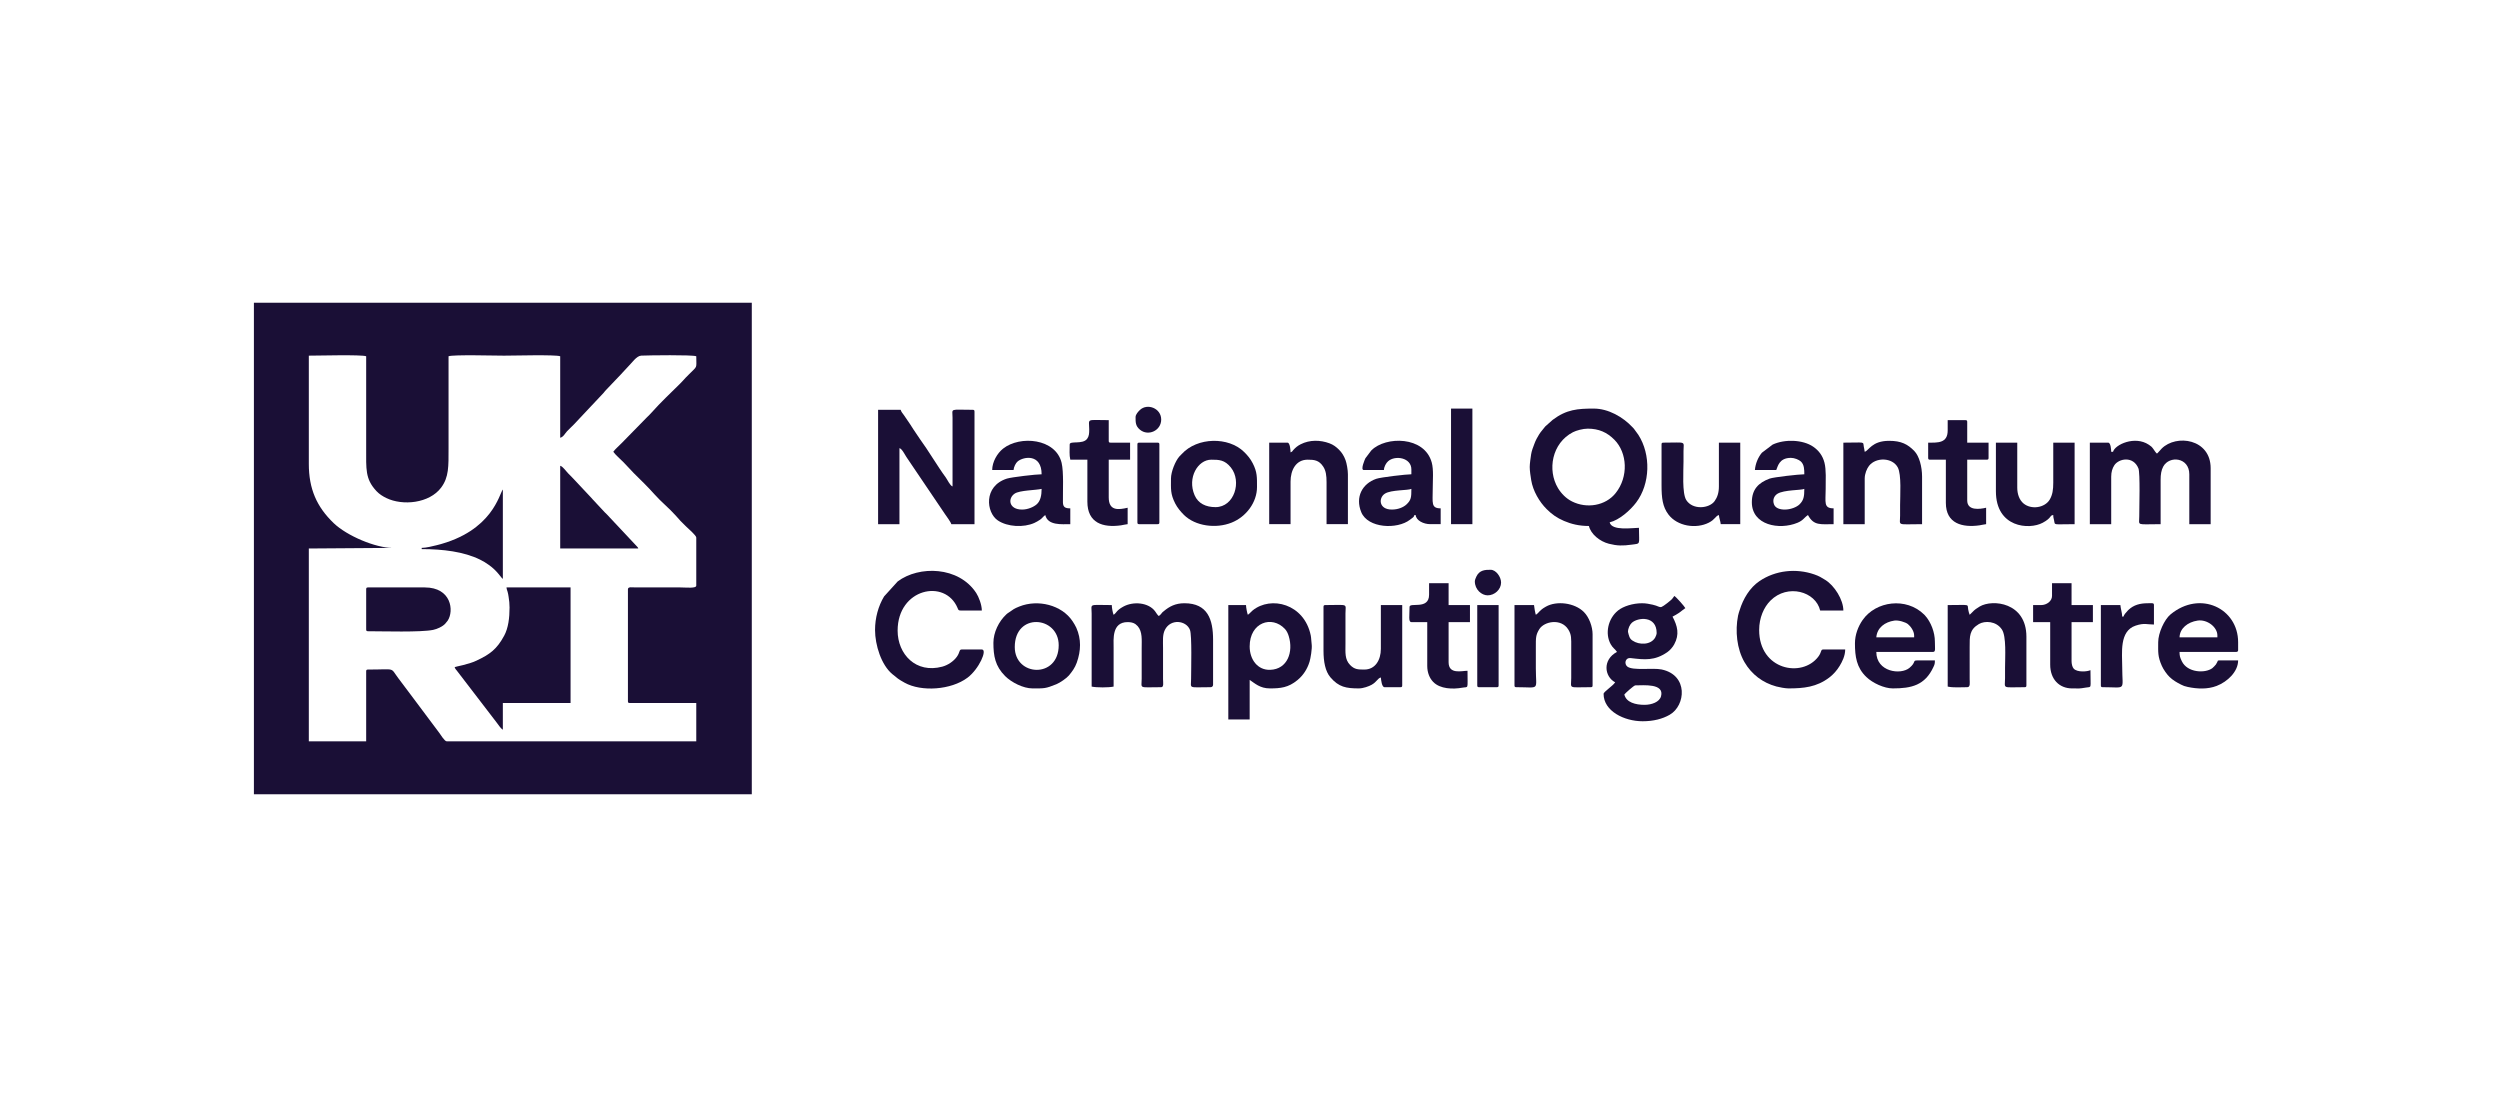
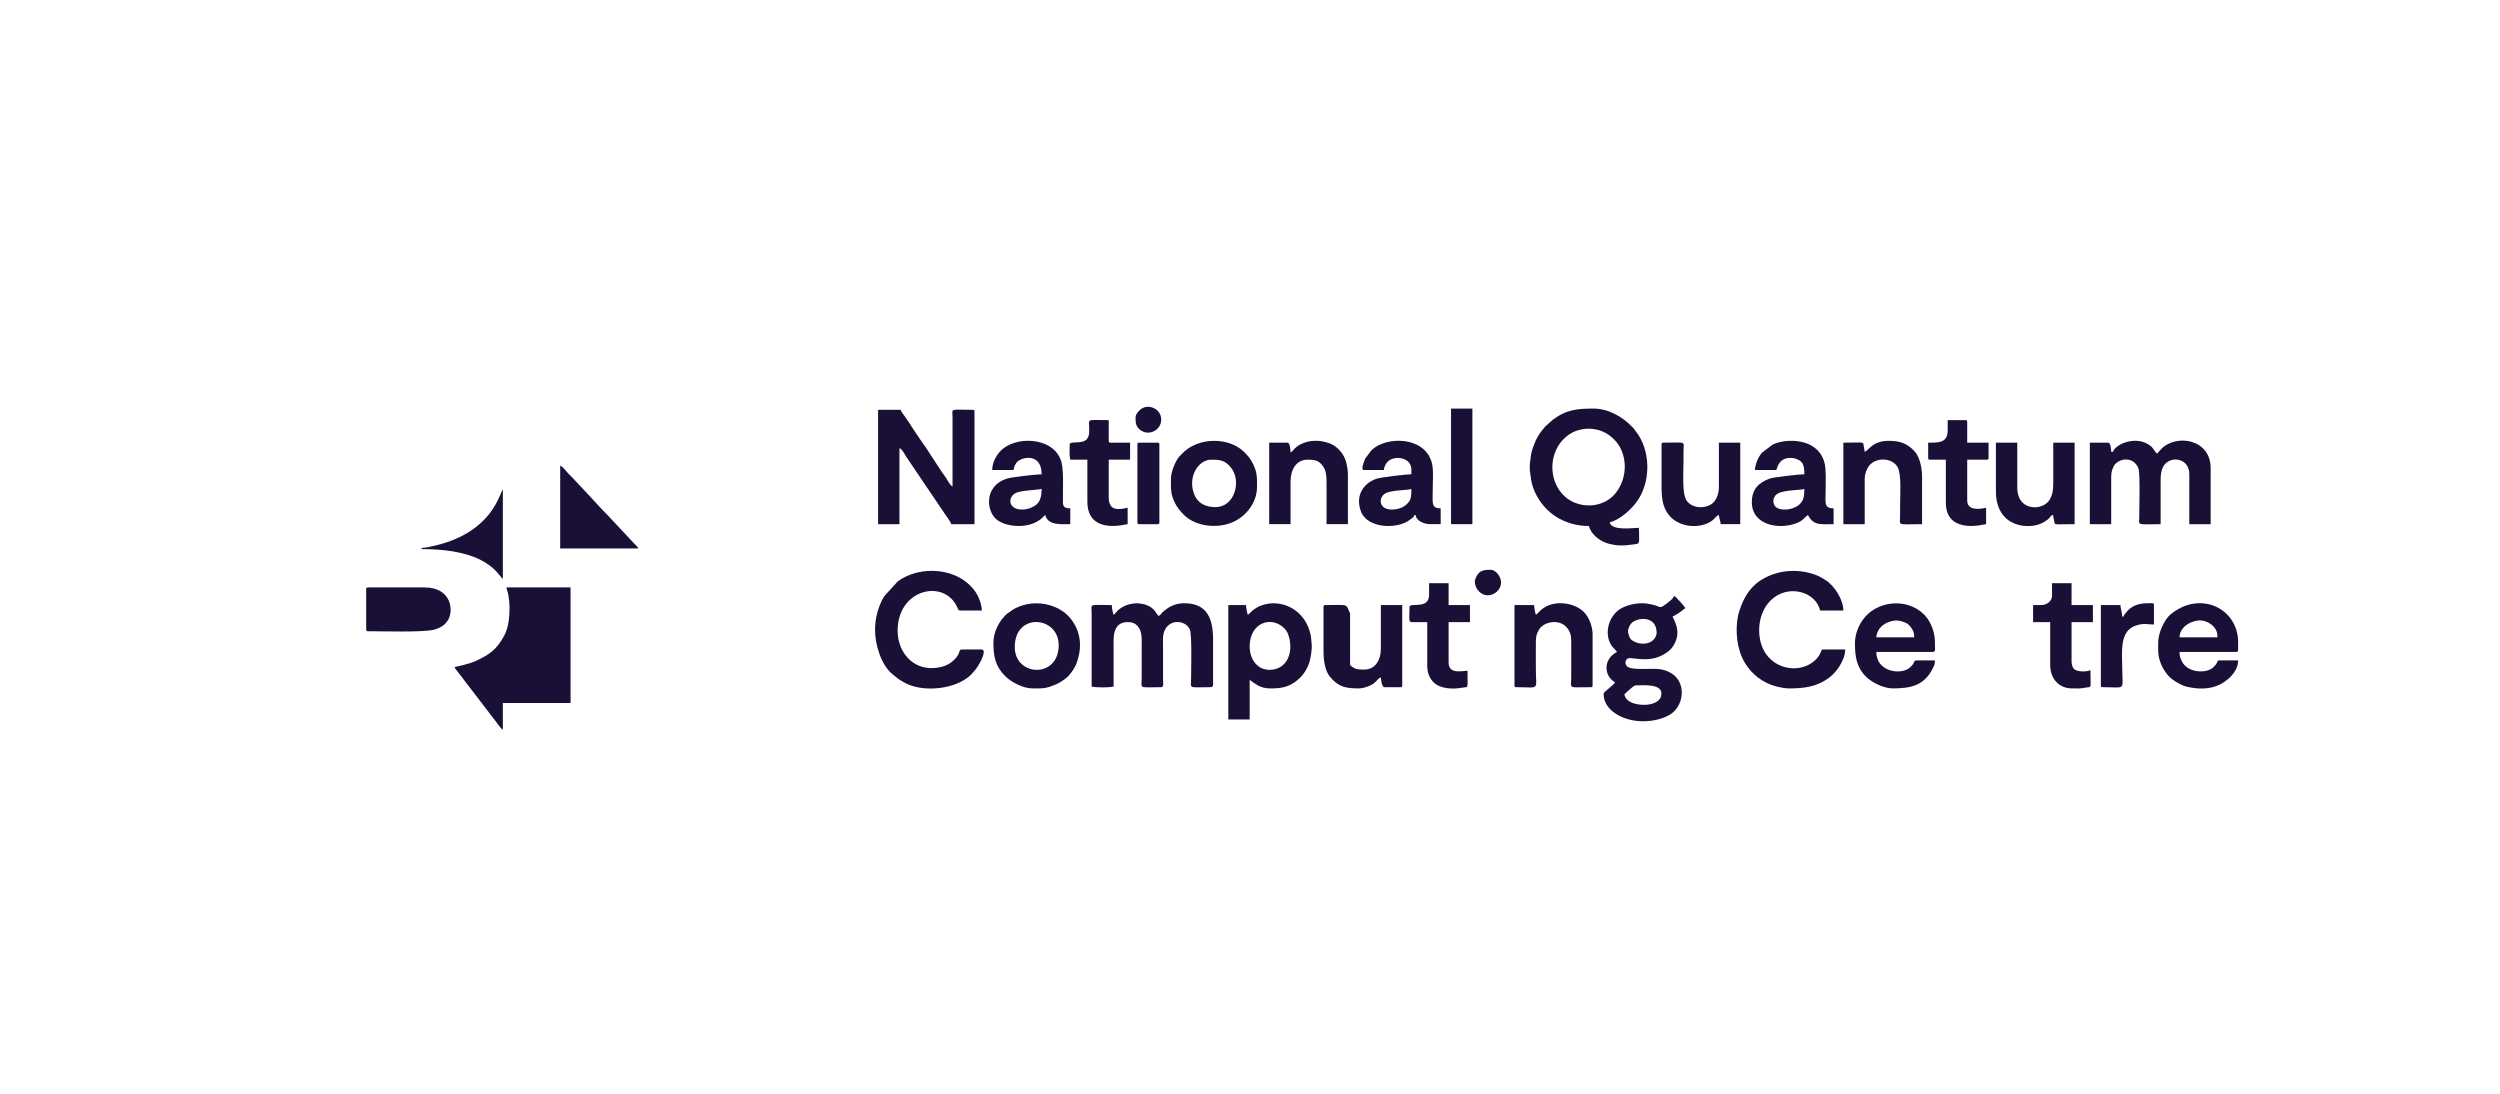
<svg xmlns="http://www.w3.org/2000/svg" width="256" height="112" viewBox="0 0 256 112" fill="none">
-   <path fill-rule="evenodd" clip-rule="evenodd" d="M62.801 46.262C62.996 46.552 63.564 47.049 63.848 47.335L64.909 48.458C65.67 49.215 66.332 49.842 67.035 50.636C67.698 51.386 68.522 52.039 69.188 52.788L69.688 53.348C69.888 53.551 70.049 53.706 70.251 53.908C70.438 54.094 71.298 54.827 71.298 55.045V59.966C71.298 60.278 70.266 60.153 69.673 60.153L65.05 60.153C64.743 60.151 64.3 60.056 64.3 60.34V71.802C64.3 71.945 64.344 71.988 64.487 71.988H71.298V75.913H45.744C45.526 75.913 45.107 75.212 44.985 75.05L41.834 70.84C41.701 70.664 41.612 70.545 41.486 70.378C41.245 70.057 41.036 69.779 40.79 69.452C39.917 68.294 40.598 68.562 37.684 68.562C37.54 68.562 37.496 68.606 37.496 68.749V75.913H31.623V56.166L40.183 56.104C38.461 56.104 35.531 54.875 34.168 53.567C32.431 51.899 31.623 50.06 31.623 47.508V36.419C32.519 36.419 37.021 36.298 37.496 36.481C37.496 39.638 37.496 42.794 37.496 45.95C37.496 48.026 37.398 49.032 38.505 50.239C38.517 50.253 38.552 50.292 38.565 50.305C38.856 50.608 39.182 50.814 39.557 50.997C41.226 51.812 43.964 51.55 45.174 49.929C45.971 48.862 45.931 47.752 45.931 45.95C45.931 42.794 45.931 39.638 45.931 36.481C46.399 36.301 50.743 36.419 51.617 36.419C52.498 36.419 56.895 36.3 57.365 36.481V44.829C57.701 44.739 57.848 44.394 58.067 44.158C58.297 43.911 58.519 43.721 58.756 43.475L61.81 40.228C61.944 40.062 61.969 40.018 62.128 39.861L63.681 38.232C63.69 38.222 63.701 38.208 63.71 38.198C63.718 38.188 63.73 38.173 63.738 38.164L64.159 37.712C64.735 37.14 65.168 36.437 65.669 36.416C66.446 36.383 70.873 36.318 71.298 36.481C71.298 37.807 71.471 37.399 70.51 38.375L70.199 38.688C69.981 38.929 69.854 39.074 69.627 39.3C68.805 40.119 67.566 41.283 66.776 42.189C66.584 42.41 66.425 42.555 66.221 42.758L63.659 45.374C63.402 45.647 62.972 46.006 62.801 46.262ZM26 81.332H76.984V31H26V81.332Z" fill="#1A0F36" />
  <path fill-rule="evenodd" clip-rule="evenodd" d="M52.178 62.208C52.178 63.261 52.054 64.304 51.631 65.088C50.884 66.474 50.174 67.004 48.773 67.658C47.926 68.054 46.69 68.249 46.555 68.313C46.599 68.475 46.715 68.598 46.824 68.73L50.831 73.955C51.073 74.261 51.244 74.564 51.491 74.729V71.988H58.426V60.153H51.866C51.883 60.356 51.936 60.447 51.979 60.601C52.031 60.785 52.048 60.905 52.082 61.121C52.141 61.506 52.178 61.795 52.178 62.208Z" fill="#1A0F36" />
  <path fill-rule="evenodd" clip-rule="evenodd" d="M162.58 43.894C163.721 43.894 164.564 44.273 165.315 45.03C166.638 46.365 166.776 48.818 165.446 50.489C164.399 51.806 162.474 52.1 160.975 51.349C160.376 51.049 159.88 50.55 159.537 49.98C158.433 48.139 158.906 45.376 161.07 44.258C161.408 44.083 162.088 43.894 162.58 43.894ZM156.644 47.819C156.644 48.206 156.731 48.772 156.795 49.164C156.975 50.275 157.63 51.389 158.378 52.133C158.909 52.66 159.416 53.028 160.16 53.346C160.889 53.656 161.686 53.861 162.705 53.861C162.899 54.692 163.817 55.443 164.753 55.681C165.607 55.899 166.183 55.896 167.061 55.775C168.056 55.638 167.828 55.832 167.828 54.048C167.191 54.048 165.041 54.396 164.829 53.487C165.81 53.259 166.937 52.258 167.543 51.458C168.99 49.546 169.069 46.55 167.763 44.52L167.315 43.907C167.291 43.88 167.258 43.842 167.227 43.809L167.166 43.745C166.195 42.705 164.697 41.839 163.205 41.839C161.555 41.839 160.416 41.922 158.991 42.995L158.232 43.671C157.721 44.334 157.782 44.153 157.357 44.916C157.252 45.104 157.209 45.227 157.126 45.434C156.998 45.751 156.834 46.197 156.786 46.527C156.733 46.885 156.644 47.493 156.644 47.819Z" fill="#1A0F36" />
  <path fill-rule="evenodd" clip-rule="evenodd" d="M89.917 53.675H92.104V45.888C92.372 45.96 92.66 46.564 92.816 46.798L96.765 52.641C96.927 52.883 97.352 53.441 97.415 53.675H99.789V42.151C99.789 42.007 99.745 41.964 99.602 41.964C97.186 41.964 97.536 41.766 97.54 42.773L97.54 49.813C97.272 49.716 97.018 49.123 96.843 48.887C96.036 47.799 95.034 46.087 94.21 44.972L93.532 43.966C93.418 43.804 93.331 43.642 93.216 43.471L92.559 42.507C92.432 42.339 92.284 42.17 92.229 41.964H89.917V53.675Z" fill="#1A0F36" />
  <path fill-rule="evenodd" clip-rule="evenodd" d="M114.034 62.956C113.951 62.783 113.847 62.224 113.847 61.959C111.408 61.959 111.783 61.754 111.785 62.831V70.306C112.26 70.417 113.559 70.417 114.034 70.306C114.034 68.978 114.034 67.649 114.034 66.32C114.034 65.478 113.837 63.703 115.471 63.703C115.789 63.703 116.063 63.763 116.267 63.907L116.497 64.114C117 64.685 116.908 65.535 116.908 66.382V69.497C116.907 70.57 116.541 70.369 118.908 70.369C119.197 70.369 119.096 69.871 119.095 69.559L119.095 66.382C119.095 65.633 119.028 65.024 119.28 64.51C119.867 63.314 121.483 63.532 121.853 64.504C122.064 65.056 121.971 68.541 121.969 69.497C121.967 70.57 121.602 70.369 123.969 70.369C124.115 70.369 124.219 70.265 124.219 70.12V65.51C124.219 63.451 123.679 61.772 121.282 61.772C120.363 61.772 119.748 62.101 119.165 62.59C118.978 62.746 119.073 62.652 118.917 62.84C118.812 62.966 118.789 62.993 118.658 63.081C118.521 62.98 118.392 62.746 118.276 62.589C117.61 61.693 116.046 61.55 115.013 62.125C114.286 62.529 114.362 62.737 114.034 62.956Z" fill="#1A0F36" />
  <path fill-rule="evenodd" clip-rule="evenodd" d="M216.375 46.262H216.187C216.182 46.039 216.142 45.328 215.875 45.328H214V53.675H216.187V48.816C216.187 48.325 216.309 47.946 216.509 47.641C216.962 46.949 218.451 46.657 218.976 47.967C219.162 48.431 219.064 51.981 219.061 52.865C219.058 53.879 218.69 53.675 221.248 53.675V49.127C221.248 48.582 221.316 48.144 221.516 47.775C222.143 46.622 224.185 46.825 224.185 48.567V53.675H226.371V47.944C226.371 44.932 222.852 44.438 221.356 45.934C221.222 46.068 220.974 46.375 220.873 46.449C220.74 46.351 220.605 46.113 220.49 45.958C220.331 45.743 220.271 45.694 220.037 45.538C218.605 44.586 216.571 45.528 216.375 46.262Z" fill="#1A0F36" />
  <path fill-rule="evenodd" clip-rule="evenodd" d="M168.393 72.175C167.49 72.175 166.522 71.933 166.331 71.116C166.404 71.008 167.308 70.182 167.456 70.182C168.29 70.182 170.463 69.953 170.088 71.306C169.926 71.888 169.137 72.175 168.393 72.175ZM166.706 64.7C166.706 64.347 166.894 63.964 167.093 63.779C167.699 63.215 169.642 63.004 169.642 64.825C169.642 64.951 169.546 65.194 169.487 65.293C169.032 66.066 167.842 66.057 167.177 65.601C167.018 65.492 166.943 65.412 166.859 65.233C166.823 65.157 166.706 64.761 166.706 64.7ZM168.143 61.773C167.204 61.773 166.233 62.08 165.695 62.509C164.647 63.347 164.335 64.891 164.935 65.967C165.158 66.367 165.376 66.45 165.581 66.756C164.075 67.55 164.281 69.283 165.394 69.87C165.127 70.268 164.207 70.836 164.207 71.054C164.207 72.812 166.316 73.857 168.205 73.857C169.313 73.857 170.24 73.615 170.975 73.193C172.621 72.249 172.898 69.133 170.15 68.554C169.236 68.362 167.206 68.701 166.638 68.257C166.304 67.995 166.395 67.32 166.997 67.39C168.407 67.556 169.423 67.682 170.731 66.782C171.001 66.597 171.276 66.28 171.436 65.99C172.001 64.96 171.777 64.104 171.267 63.143C171.456 63.043 171.76 62.881 171.938 62.753C172.181 62.579 172.333 62.435 172.579 62.271C172.48 62.084 171.693 61.184 171.454 61.025C171.411 61.089 171.267 61.288 171.214 61.346C171.088 61.483 170.343 62.081 170.147 62.149C169.918 62.229 169.792 62.042 169.242 61.922C168.877 61.843 168.549 61.773 168.143 61.773Z" fill="#1A0F36" />
  <path fill-rule="evenodd" clip-rule="evenodd" d="M183.137 70.493C184.695 70.493 186.028 70.362 187.325 69.374C187.746 69.052 188.105 68.644 188.382 68.186C188.636 67.767 188.948 67.163 188.948 66.507H186.698C186.413 66.507 186.571 66.743 186.191 67.247C184.532 69.445 180.138 68.616 180.138 64.513C180.138 63.267 180.614 62.181 181.299 61.498C183.051 59.752 185.928 60.559 186.386 62.52H188.76C188.76 61.415 187.847 59.96 186.907 59.384C186.499 59.134 186.29 58.995 185.786 58.82C183.917 58.173 181.81 58.395 180.173 59.503C179.165 60.185 178.501 61.319 178.146 62.465C178.082 62.674 178.026 62.798 177.977 63.044C177.668 64.594 177.845 66.447 178.64 67.813C179.363 69.052 180.495 69.917 181.899 70.295C182.193 70.374 182.804 70.493 183.137 70.493Z" fill="#1A0F36" />
  <path fill-rule="evenodd" clip-rule="evenodd" d="M89.605 64.513C89.605 66.045 90.243 68.102 91.381 69.034C91.92 69.476 91.953 69.529 92.63 69.907C94.345 70.865 97.393 70.657 99.068 69.4C100.253 68.511 101.144 66.507 100.539 66.507H98.477C98.196 66.507 98.32 66.784 97.979 67.256C97.643 67.722 97.065 68.11 96.492 68.265C93.789 68.995 91.917 66.994 91.917 64.576C91.917 60.254 96.776 59.225 98.054 62.257C98.139 62.459 98.132 62.52 98.415 62.52H100.539C100.539 61.931 100.223 61.119 99.966 60.725C98.178 57.983 94.105 57.901 91.925 59.538L90.53 61.075C89.937 62.061 89.605 63.273 89.605 64.513Z" fill="#1A0F36" />
  <path fill-rule="evenodd" clip-rule="evenodd" d="M127.966 66.195C127.966 63.735 130.238 62.977 131.576 64.403C131.756 64.594 131.883 64.865 131.966 65.135C132.46 66.747 131.851 68.525 130.074 68.591C128.775 68.638 127.966 67.526 127.966 66.195ZM127.779 62.956C127.713 62.819 127.591 62.181 127.591 61.959H125.779V73.67H127.966V69.621C128.49 69.971 129.028 70.493 130.028 70.493C131.123 70.493 131.921 70.418 132.86 69.642C133.45 69.154 133.862 68.525 134.098 67.761C134.198 67.436 134.379 66.405 134.315 65.975C134.267 65.654 134.278 65.341 134.221 65.067C133.552 61.82 130.145 60.989 128.269 62.51C128.08 62.663 127.977 62.824 127.779 62.956Z" fill="#1A0F36" />
  <path fill-rule="evenodd" clip-rule="evenodd" d="M104.662 52.18C103.296 52.18 103.174 51.04 103.9 50.547C104.412 50.2 106.055 50.203 106.662 50.062C106.662 50.745 106.534 51.302 106.172 51.629C105.853 51.917 105.247 52.18 104.662 52.18ZM101.601 48.131H103.788C103.814 47.81 104.013 47.41 104.212 47.246C104.824 46.742 106.662 46.452 106.662 48.567C106.089 48.567 103.572 48.861 103.107 49.009C100.676 49.787 100.989 52.493 102.174 53.29C103.18 53.967 104.828 54.035 105.913 53.551C106.085 53.474 106.342 53.329 106.51 53.213C106.727 53.064 106.821 52.885 107.036 52.74C107.292 53.834 108.729 53.675 109.598 53.675V52.055C109.096 52.055 108.852 51.952 108.844 51.437C108.828 50.267 108.937 48.354 108.71 47.397C108.113 44.892 104.452 44.564 102.715 45.94C102.113 46.417 101.601 47.304 101.601 48.131Z" fill="#1A0F36" />
  <path fill-rule="evenodd" clip-rule="evenodd" d="M142.526 52.179C141.165 52.179 141.145 50.965 141.824 50.544C142.467 50.145 144.169 50.232 144.525 50.061C144.525 50.924 144.5 51.195 144.044 51.637C143.713 51.956 143.149 52.179 142.526 52.179ZM139.652 48.13H141.714C141.721 47.79 141.94 47.416 142.133 47.24C142.848 46.59 144.525 46.847 144.525 48.068V48.566C144.034 48.566 141.4 48.866 140.93 49.03C139.484 49.533 138.764 50.901 139.39 52.44C140.068 54.105 143.08 54.234 144.382 53.22C144.685 52.984 144.775 52.975 144.838 52.74H144.963C145.009 53.295 145.761 53.674 146.462 53.674H147.525V52.055C146.514 52.055 146.712 51.482 146.712 50.061C146.712 49.18 146.815 48.105 146.61 47.36C145.862 44.634 141.888 44.657 140.439 46.111C140.43 46.12 140.417 46.134 140.408 46.143L139.818 46.925C139.797 46.963 139.268 48.13 139.652 48.13Z" fill="#1A0F36" />
  <path fill-rule="evenodd" clip-rule="evenodd" d="M182.763 52.18C182.264 52.18 181.808 52.037 181.661 51.656C181.475 51.171 181.685 50.763 182.013 50.56C182.679 50.148 184.447 50.212 184.762 50.062C184.762 50.858 184.692 51.225 184.281 51.638C183.984 51.937 183.343 52.18 182.763 52.18ZM179.701 48.131H181.888C182.042 47.81 182.152 46.885 183.387 46.885C183.752 46.885 184.197 47.068 184.398 47.247C184.756 47.565 184.762 48.091 184.762 48.567C184.219 48.567 181.618 48.859 181.208 49.01C180.064 49.433 179.389 50.113 179.389 51.432C179.389 53.782 182.195 54.302 184.058 53.534C184.665 53.284 184.721 53.018 185.137 52.74C185.729 53.855 186.43 53.675 187.761 53.675V52.055C186.709 52.055 186.949 51.423 186.949 50.062C186.949 49.143 187.012 48.114 186.826 47.381C186.648 46.679 186.254 46.138 185.664 45.736C184.608 45.017 182.762 44.947 181.522 45.524L180.421 46.357C180.03 46.821 179.756 47.472 179.701 48.131Z" fill="#1A0F36" />
  <path fill-rule="evenodd" clip-rule="evenodd" d="M227.06 65.074V65.261H223.186C223.206 64.353 224.016 63.701 225.034 63.547C225.993 63.403 227.06 64.192 227.06 65.074ZM229.184 65.759V66.603C229.161 66.706 229.109 66.756 228.997 66.756H223.186C223.186 67.171 223.231 67.318 223.418 67.708C223.982 68.887 225.795 68.974 226.543 68.42C226.622 68.362 226.848 68.126 226.911 68.04L227.045 67.8C227.125 67.673 227.045 67.628 227.247 67.628H229.184C229.184 68.771 228.099 69.808 226.989 70.236C226.051 70.598 224.997 70.55 224.024 70.343C223.702 70.274 223.587 70.228 223.331 70.1C222.906 69.886 222.511 69.656 222.168 69.328C221.887 69.058 221.535 68.554 221.374 68.189C220.938 67.206 220.999 66.79 220.999 65.759C220.999 64.829 221.624 63.442 222.267 62.911C225.291 60.416 229.184 62.293 229.184 65.759Z" fill="#1A0F36" />
  <path fill-rule="evenodd" clip-rule="evenodd" d="M196.008 65.074V65.261H192.134C192.217 64.267 193.017 63.693 193.982 63.548C194.405 63.484 195.123 63.71 195.367 63.906C195.637 64.121 196.008 64.614 196.008 65.074ZM189.947 65.884C189.947 67.234 190.109 68.363 191.117 69.328C191.762 69.945 192.938 70.493 193.821 70.493C195.733 70.493 197.118 70.179 197.987 68.293C198.104 68.037 198.132 67.981 198.132 67.628H196.32C195.823 67.628 196.241 67.802 195.526 68.393C194.625 69.139 192.134 68.804 192.134 66.756H197.945C198.233 66.756 198.132 66.406 198.132 65.697C198.132 64.759 197.734 63.701 197.124 63.027L197.033 62.931C195.2 61.123 192.087 61.547 190.733 63.49C190.273 64.15 189.947 64.997 189.947 65.884Z" fill="#1A0F36" />
  <path fill-rule="evenodd" clip-rule="evenodd" d="M103.912 66.257C103.912 62.667 108.411 63.08 108.411 66.07C108.411 69.508 103.912 69.297 103.912 66.257ZM101.725 65.821C101.725 67.152 101.899 68.208 102.927 69.233C103.58 69.884 104.79 70.493 105.724 70.493C106.936 70.493 107.031 70.527 108.17 70.066C108.542 69.916 109.221 69.448 109.455 69.167C109.779 68.779 110.076 68.38 110.262 67.854C110.691 66.644 110.735 65.448 110.212 64.275C110.127 64.085 109.956 63.801 109.824 63.603C108.728 61.956 106.291 61.338 104.374 62.109C103.828 62.328 103.769 62.398 103.374 62.669C103.217 62.777 103.188 62.782 103.052 62.908C102.271 63.63 101.725 64.77 101.725 65.821Z" fill="#1A0F36" />
  <path fill-rule="evenodd" clip-rule="evenodd" d="M124.469 51.93C123.49 51.93 122.694 51.566 122.324 50.705C121.557 48.915 122.664 47.072 124.032 47.072C124.837 47.072 125.413 47.087 126.042 47.871C127.182 49.292 126.402 51.93 124.469 51.93ZM119.908 49.003C119.908 50.07 119.836 50.566 120.343 51.559C120.562 51.987 120.898 52.393 121.234 52.726C122.4 53.879 124.516 54.16 126.121 53.515C127.615 52.915 128.717 51.436 128.717 49.875C128.717 48.883 128.747 48.348 128.282 47.444C128.035 46.964 127.764 46.644 127.391 46.276C125.809 44.714 122.603 44.747 121.013 46.492C120.917 46.597 120.855 46.644 120.766 46.744C120.355 47.208 119.908 48.309 119.908 49.003Z" fill="#1A0F36" />
-   <path fill-rule="evenodd" clip-rule="evenodd" d="M201.693 62.956C201.637 62.839 201.577 62.593 201.545 62.419C201.432 61.824 201.844 61.959 199.444 61.959V70.306C200.007 70.437 200.839 70.369 201.443 70.369C201.784 70.369 201.695 69.908 201.694 69.559L201.693 66.257C201.693 65.176 201.652 64.481 202.641 63.901C203.241 63.549 204.409 63.577 204.995 64.461C205.467 65.172 205.317 67.273 205.317 68.375C205.317 68.728 205.317 69.081 205.317 69.434C205.316 70.581 204.938 70.369 207.317 70.369C207.461 70.369 207.504 70.325 207.504 70.182V65.198C207.504 61.672 204.022 61.332 202.718 62.108C202.441 62.273 202.191 62.439 201.977 62.678L201.693 62.956Z" fill="#1A0F36" />
-   <path fill-rule="evenodd" clip-rule="evenodd" d="M135.527 62.146V66.631C135.527 67.751 135.707 68.739 136.232 69.355C137.088 70.36 137.85 70.493 139.151 70.493C139.588 70.493 140.18 70.28 140.462 70.118C141.009 69.803 141.06 69.463 141.4 69.372C141.422 69.629 141.497 70.369 141.775 70.369H143.4C143.544 70.369 143.587 70.326 143.587 70.182V61.959H141.4V66.444C141.4 67.582 140.828 68.562 139.713 68.562C139.067 68.562 138.701 68.559 138.249 68.092C137.688 67.513 137.776 66.806 137.776 65.946V62.831C137.778 61.754 138.153 61.959 135.714 61.959C135.571 61.959 135.527 62.003 135.527 62.146Z" fill="#1A0F36" />
+   <path fill-rule="evenodd" clip-rule="evenodd" d="M135.527 62.146V66.631C135.527 67.751 135.707 68.739 136.232 69.355C137.088 70.36 137.85 70.493 139.151 70.493C139.588 70.493 140.18 70.28 140.462 70.118C141.009 69.803 141.06 69.463 141.4 69.372C141.422 69.629 141.497 70.369 141.775 70.369H143.4C143.544 70.369 143.587 70.326 143.587 70.182V61.959H141.4V66.444C141.4 67.582 140.828 68.562 139.713 68.562C139.067 68.562 138.701 68.559 138.249 68.092V62.831C137.778 61.754 138.153 61.959 135.714 61.959C135.571 61.959 135.527 62.003 135.527 62.146Z" fill="#1A0F36" />
  <path fill-rule="evenodd" clip-rule="evenodd" d="M190.946 46.262C190.932 46.084 190.883 45.938 190.851 45.734C190.765 45.184 191.033 45.328 188.76 45.328V53.675H190.946V49.003C190.946 48.508 191.166 47.988 191.39 47.701C192.097 46.797 193.785 46.836 194.334 47.868C194.725 48.603 194.57 50.767 194.57 51.743C194.57 52.097 194.571 52.45 194.57 52.803C194.569 53.889 194.166 53.675 196.82 53.675V48.816C196.82 47.792 196.532 46.702 196.025 46.182C195.354 45.495 194.697 45.141 193.446 45.141C191.665 45.141 191.371 46.149 190.946 46.262Z" fill="#1A0F36" />
  <path fill-rule="evenodd" clip-rule="evenodd" d="M170.142 45.514V49.688C170.142 51.017 170.254 51.89 170.837 52.67C171.755 53.9 173.682 54.182 174.985 53.519C175.642 53.185 175.663 52.834 176.015 52.74C176.042 53.069 176.177 53.367 176.202 53.674H178.202V45.327H176.015V49.812C176.015 50.471 175.85 50.931 175.58 51.31C175.033 52.077 173.341 52.247 172.676 51.21C172.229 50.515 172.391 48.212 172.391 47.258C172.391 46.905 172.39 46.552 172.391 46.199C172.393 45.122 172.768 45.327 170.329 45.327C170.185 45.327 170.142 45.37 170.142 45.514Z" fill="#1A0F36" />
  <path fill-rule="evenodd" clip-rule="evenodd" d="M157.27 62.956C157.222 62.854 157.087 62.123 157.083 61.959H155.084V70.182C155.084 70.325 155.127 70.368 155.271 70.368C157.756 70.368 157.27 70.786 157.27 68.437C157.27 67.711 157.271 66.984 157.27 66.257C157.27 65.337 157.25 65.034 157.624 64.429C158.12 63.627 159.845 63.285 160.584 64.449C160.935 65.001 160.894 65.387 160.894 66.257V69.434C160.893 70.581 160.515 70.368 162.894 70.368C163.038 70.368 163.081 70.325 163.081 70.182V64.949C163.081 64.175 162.728 63.206 162.185 62.665C161.234 61.717 159.392 61.501 158.304 62.118C157.572 62.533 157.659 62.696 157.27 62.956Z" fill="#1A0F36" />
  <path fill-rule="evenodd" clip-rule="evenodd" d="M204.381 50.311C204.381 54.039 207.785 54.277 209.172 53.531C210.131 53.016 209.862 52.773 210.254 52.74C210.254 52.989 210.291 53.06 210.337 53.28C210.452 53.818 210.16 53.675 212.44 53.675V45.328H210.254V49.439C210.254 50.157 210.176 50.666 209.901 51.143C209.4 52.008 207.993 52.219 207.201 51.548C206.784 51.196 206.567 50.598 206.567 49.937V45.328H204.381V50.311Z" fill="#1A0F36" />
  <path fill-rule="evenodd" clip-rule="evenodd" d="M132.153 46.324C132.153 46.094 132.096 45.327 131.84 45.327H129.966V53.674H132.153V49.314C132.153 48.152 132.692 47.071 133.902 47.071C134.577 47.071 135.067 47.119 135.5 47.783C135.777 48.205 135.839 48.711 135.839 49.376V53.674H138.026V48.566C138.026 48.127 137.899 47.431 137.785 47.124C137.627 46.695 137.41 46.342 137.114 46.049C136.823 45.76 136.54 45.546 136.144 45.397C135.195 45.042 134.11 45.026 133.192 45.491C132.87 45.654 132.651 45.838 132.423 46.095C132.236 46.305 132.421 46.182 132.153 46.324Z" fill="#1A0F36" />
  <path fill-rule="evenodd" clip-rule="evenodd" d="M37.497 60.34V64.451C37.497 64.594 37.541 64.638 37.685 64.638C39.205 64.638 43.093 64.762 44.356 64.499C44.77 64.412 45.317 64.168 45.593 63.863L45.844 63.554C46.504 62.563 46.235 60.153 43.495 60.153H37.685C37.541 60.153 37.497 60.196 37.497 60.34Z" fill="#1A0F36" />
  <path fill-rule="evenodd" clip-rule="evenodd" d="M57.365 56.166H65.362C65.316 56.04 65.338 56.102 65.271 56.008L62.403 52.95C62.232 52.751 62.093 52.625 61.91 52.444L60.676 51.12C60.668 51.11 60.656 51.096 60.648 51.086C60.64 51.076 60.628 51.062 60.62 51.052L58.688 48.991C58.589 48.879 58.52 48.814 58.411 48.706C58.314 48.61 58.255 48.556 58.163 48.456C57.894 48.166 57.621 47.763 57.365 47.694V56.166Z" fill="#1A0F36" />
  <path fill-rule="evenodd" clip-rule="evenodd" d="M199.443 44.081C199.443 45.406 198.407 45.327 197.444 45.327V46.885C197.444 47.028 197.487 47.071 197.631 47.071H199.256V51.494C199.256 53.634 200.964 54.035 202.689 53.796C202.933 53.763 203.148 53.694 203.379 53.674V51.992C202.703 52.15 201.443 52.314 201.443 51.245V47.071H203.442C203.586 47.071 203.629 47.028 203.629 46.885V45.327H201.443V43.209C201.443 43.066 201.399 43.022 201.255 43.022H199.443V44.081Z" fill="#1A0F36" />
  <path fill-rule="evenodd" clip-rule="evenodd" d="M109.535 45.514C109.535 46.092 109.485 46.59 109.598 47.071H111.347V51.369C111.347 53.565 112.943 54.05 114.781 53.796C115.024 53.762 115.24 53.693 115.471 53.674V51.992C114.533 52.21 113.534 52.343 113.534 50.933V47.071H115.721V45.327H113.722C113.578 45.327 113.534 45.284 113.534 45.14V43.022C111.169 43.022 111.527 42.808 111.536 43.957C111.539 44.39 111.515 44.671 111.325 44.931C110.87 45.551 109.535 45.098 109.535 45.514Z" fill="#1A0F36" />
  <path fill-rule="evenodd" clip-rule="evenodd" d="M146.338 60.901C146.338 62.483 144.338 61.639 144.338 62.147C144.338 63.044 144.2 63.704 144.526 63.704H146.15V68.189C146.15 68.894 146.398 69.454 146.757 69.826C147.466 70.564 148.78 70.595 149.759 70.416C150.396 70.3 150.274 70.667 150.274 68.687C149.701 68.687 148.337 69.094 148.337 67.815V63.704H150.524V61.96H148.337V59.717H146.338V60.901Z" fill="#1A0F36" />
  <path fill-rule="evenodd" clip-rule="evenodd" d="M210.127 61.025C210.127 61.553 209.588 61.96 209.003 61.96H208.19V63.704H209.94V68.064C209.94 69.538 210.852 70.494 212.189 70.494C212.977 70.494 212.856 70.531 213.601 70.407C214.22 70.304 214.063 70.606 214.063 68.625C213.733 68.783 212.706 68.864 212.347 68.468C212.201 68.308 212.127 67.977 212.127 67.691V63.704H214.313V61.96H212.127V59.717H210.127V61.025Z" fill="#1A0F36" />
  <path fill-rule="evenodd" clip-rule="evenodd" d="M148.586 53.674H150.773V41.839H148.586V53.674Z" fill="#1A0F36" />
  <path fill-rule="evenodd" clip-rule="evenodd" d="M217.44 63.142H217.315C217.306 62.766 217.158 62.33 217.127 61.959H215.128V70.181C215.128 70.325 215.171 70.368 215.315 70.368C217.812 70.368 217.315 70.803 217.315 68.313C217.315 66.878 216.998 64.629 218.68 64.067C219.588 63.765 219.857 63.952 220.564 63.952V61.959C220.564 61.711 220.387 61.772 219.939 61.772C219.122 61.772 218.5 61.95 217.977 62.433L217.883 62.525C217.739 62.674 217.491 62.95 217.44 63.142Z" fill="#1A0F36" />
  <path fill-rule="evenodd" clip-rule="evenodd" d="M43.182 56.103V56.228C45.34 56.228 47.51 56.49 49.16 57.307C49.532 57.491 49.75 57.632 50.056 57.847C50.951 58.477 51.273 59.134 51.492 59.28V50.123C51.129 50.54 50.46 54.395 44.719 55.829C44.319 55.929 43.617 56.103 43.182 56.103Z" fill="#1A0F36" />
  <path fill-rule="evenodd" clip-rule="evenodd" d="M116.47 45.514V53.488C116.47 53.631 116.514 53.675 116.658 53.675H118.532C118.676 53.675 118.72 53.631 118.72 53.488V45.514C118.72 45.371 118.676 45.328 118.532 45.328H116.658C116.514 45.328 116.47 45.371 116.47 45.514Z" fill="#1A0F36" />
-   <path fill-rule="evenodd" clip-rule="evenodd" d="M151.271 70.182C151.271 70.325 151.315 70.369 151.458 70.369H153.27C153.414 70.369 153.458 70.325 153.458 70.182V61.959H151.271V70.182Z" fill="#1A0F36" />
  <path fill-rule="evenodd" clip-rule="evenodd" d="M151.023 59.53C151.023 60.378 151.721 60.963 152.335 60.963C153.055 60.963 153.71 60.357 153.71 59.654C153.71 59.06 153.18 58.346 152.647 58.346C152.101 58.346 151.496 58.351 151.172 59.055C151.112 59.184 151.023 59.397 151.023 59.53Z" fill="#1A0F36" />
  <path fill-rule="evenodd" clip-rule="evenodd" d="M116.282 42.711C116.282 43.245 116.272 43.62 116.735 44.004C117.572 44.698 118.907 44.105 118.907 42.96C118.907 41.8 117.489 41.269 116.733 41.976C116.571 42.127 116.282 42.433 116.282 42.711Z" fill="#1A0F36" />
</svg>